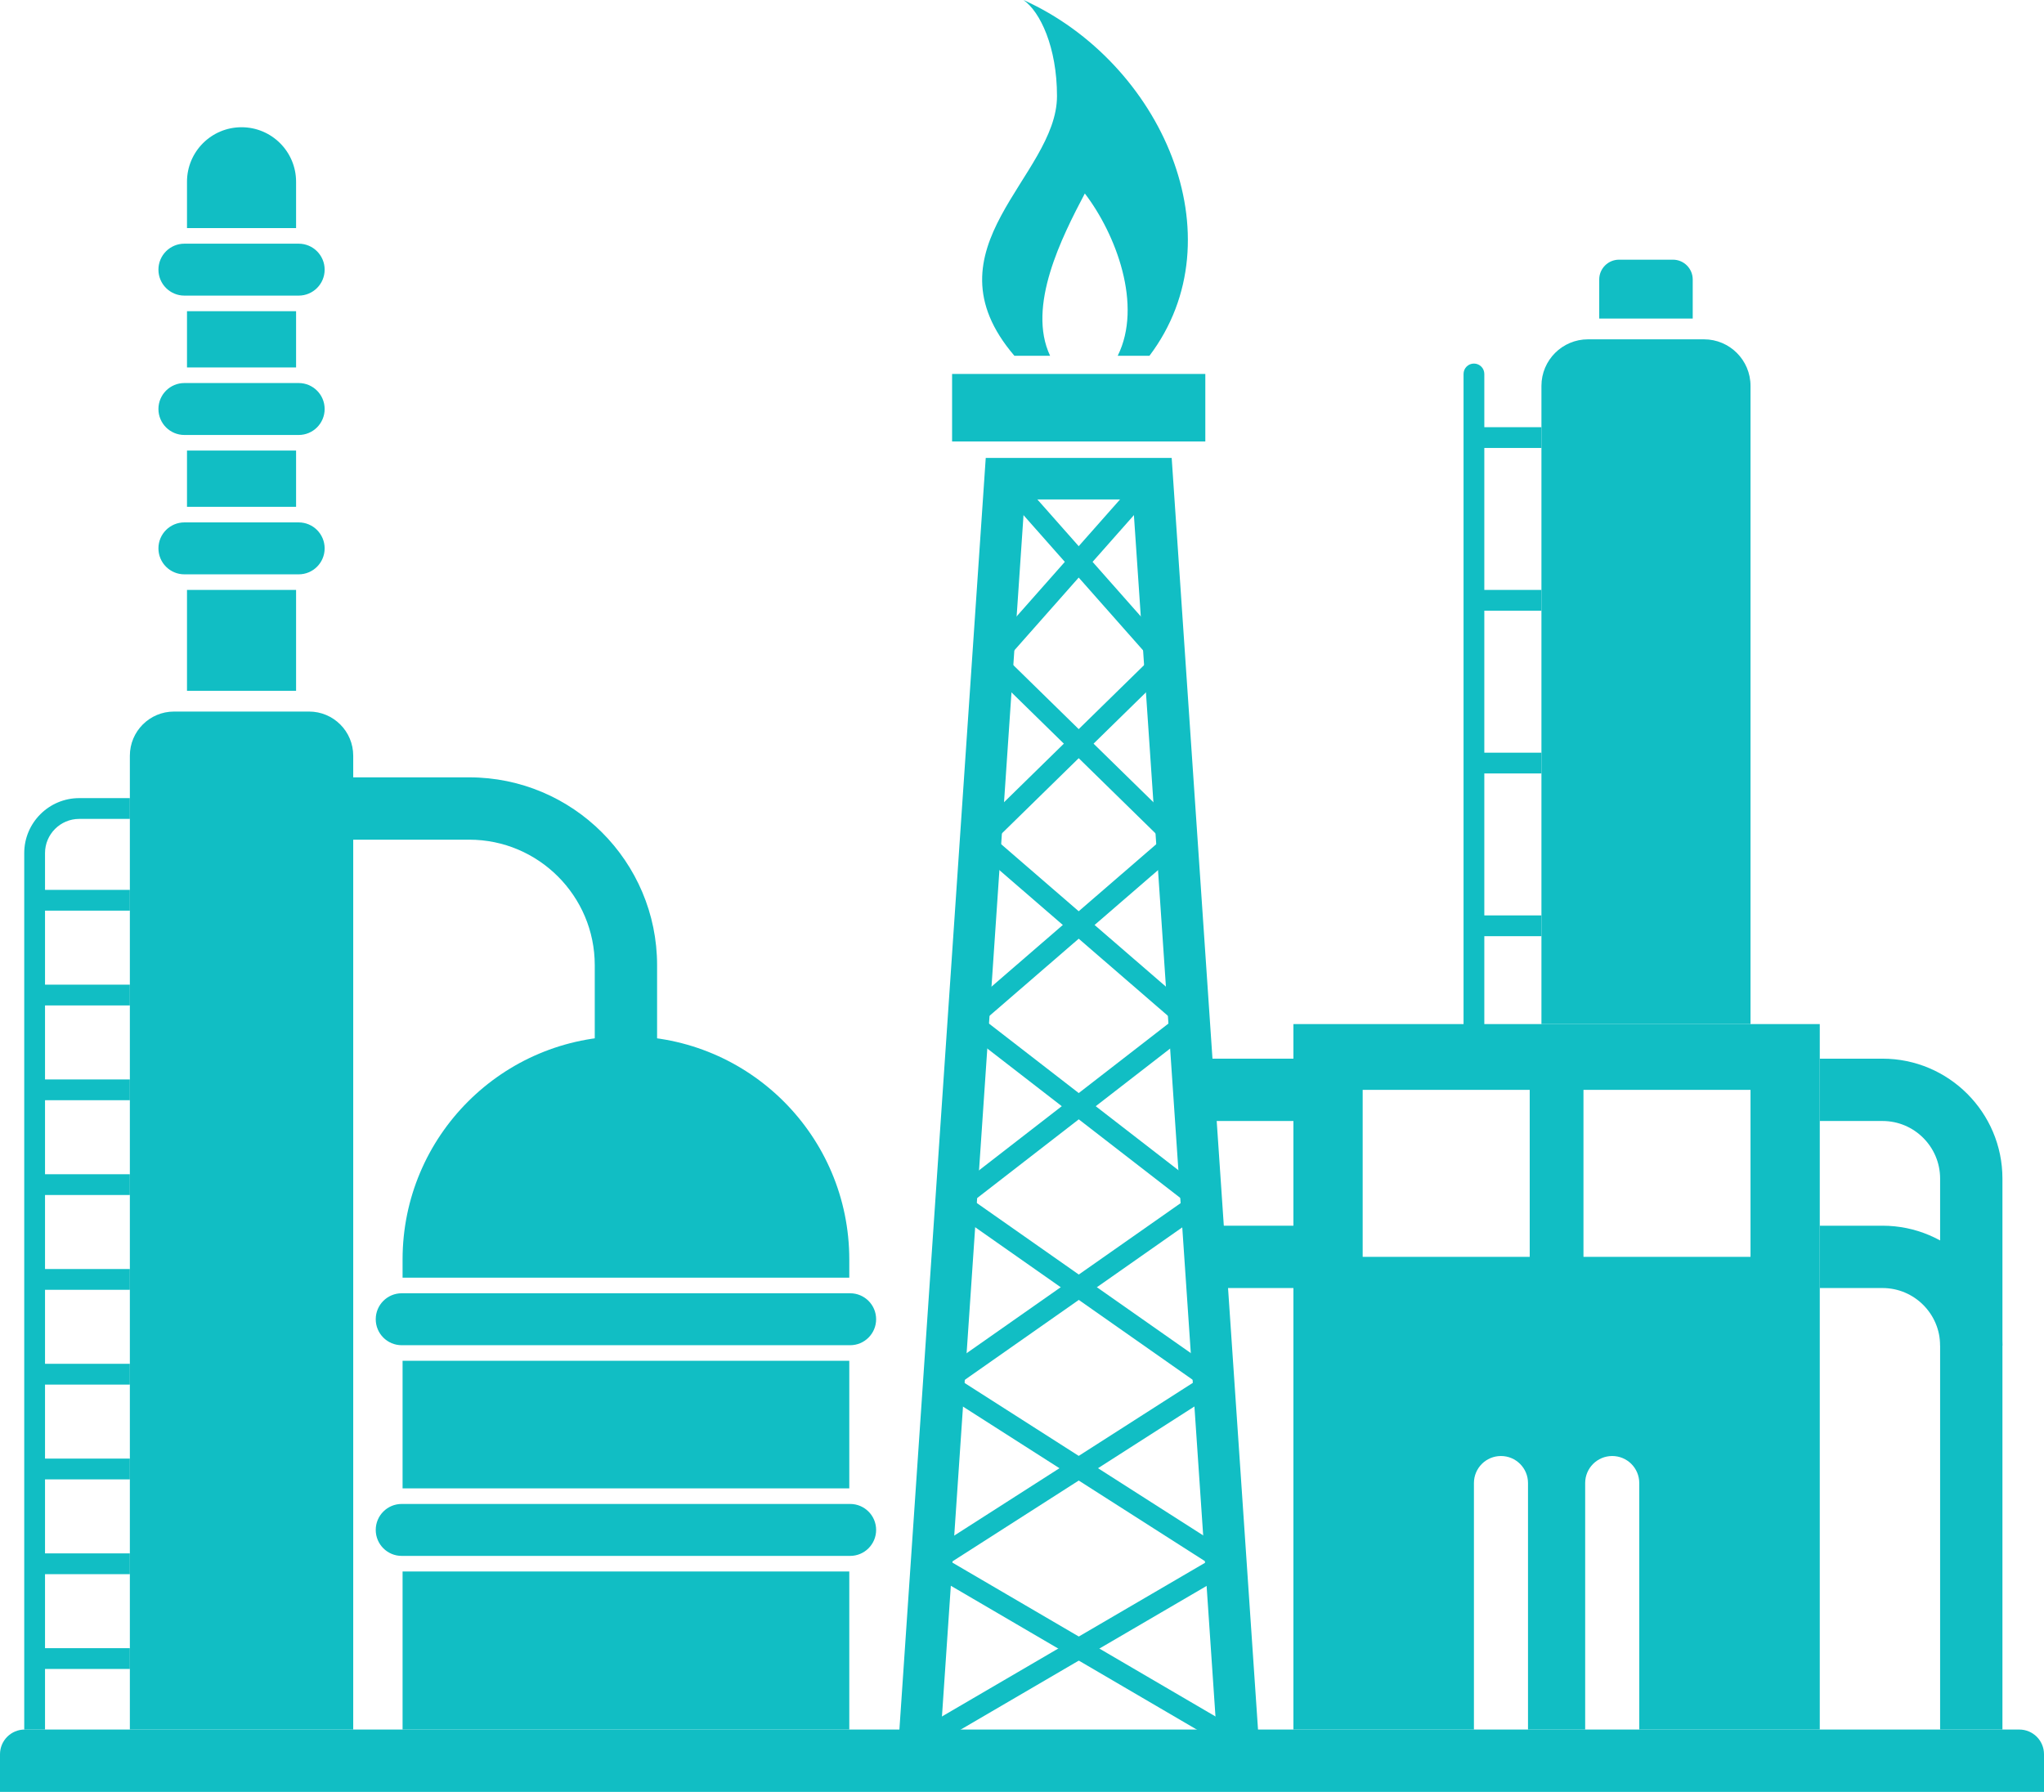
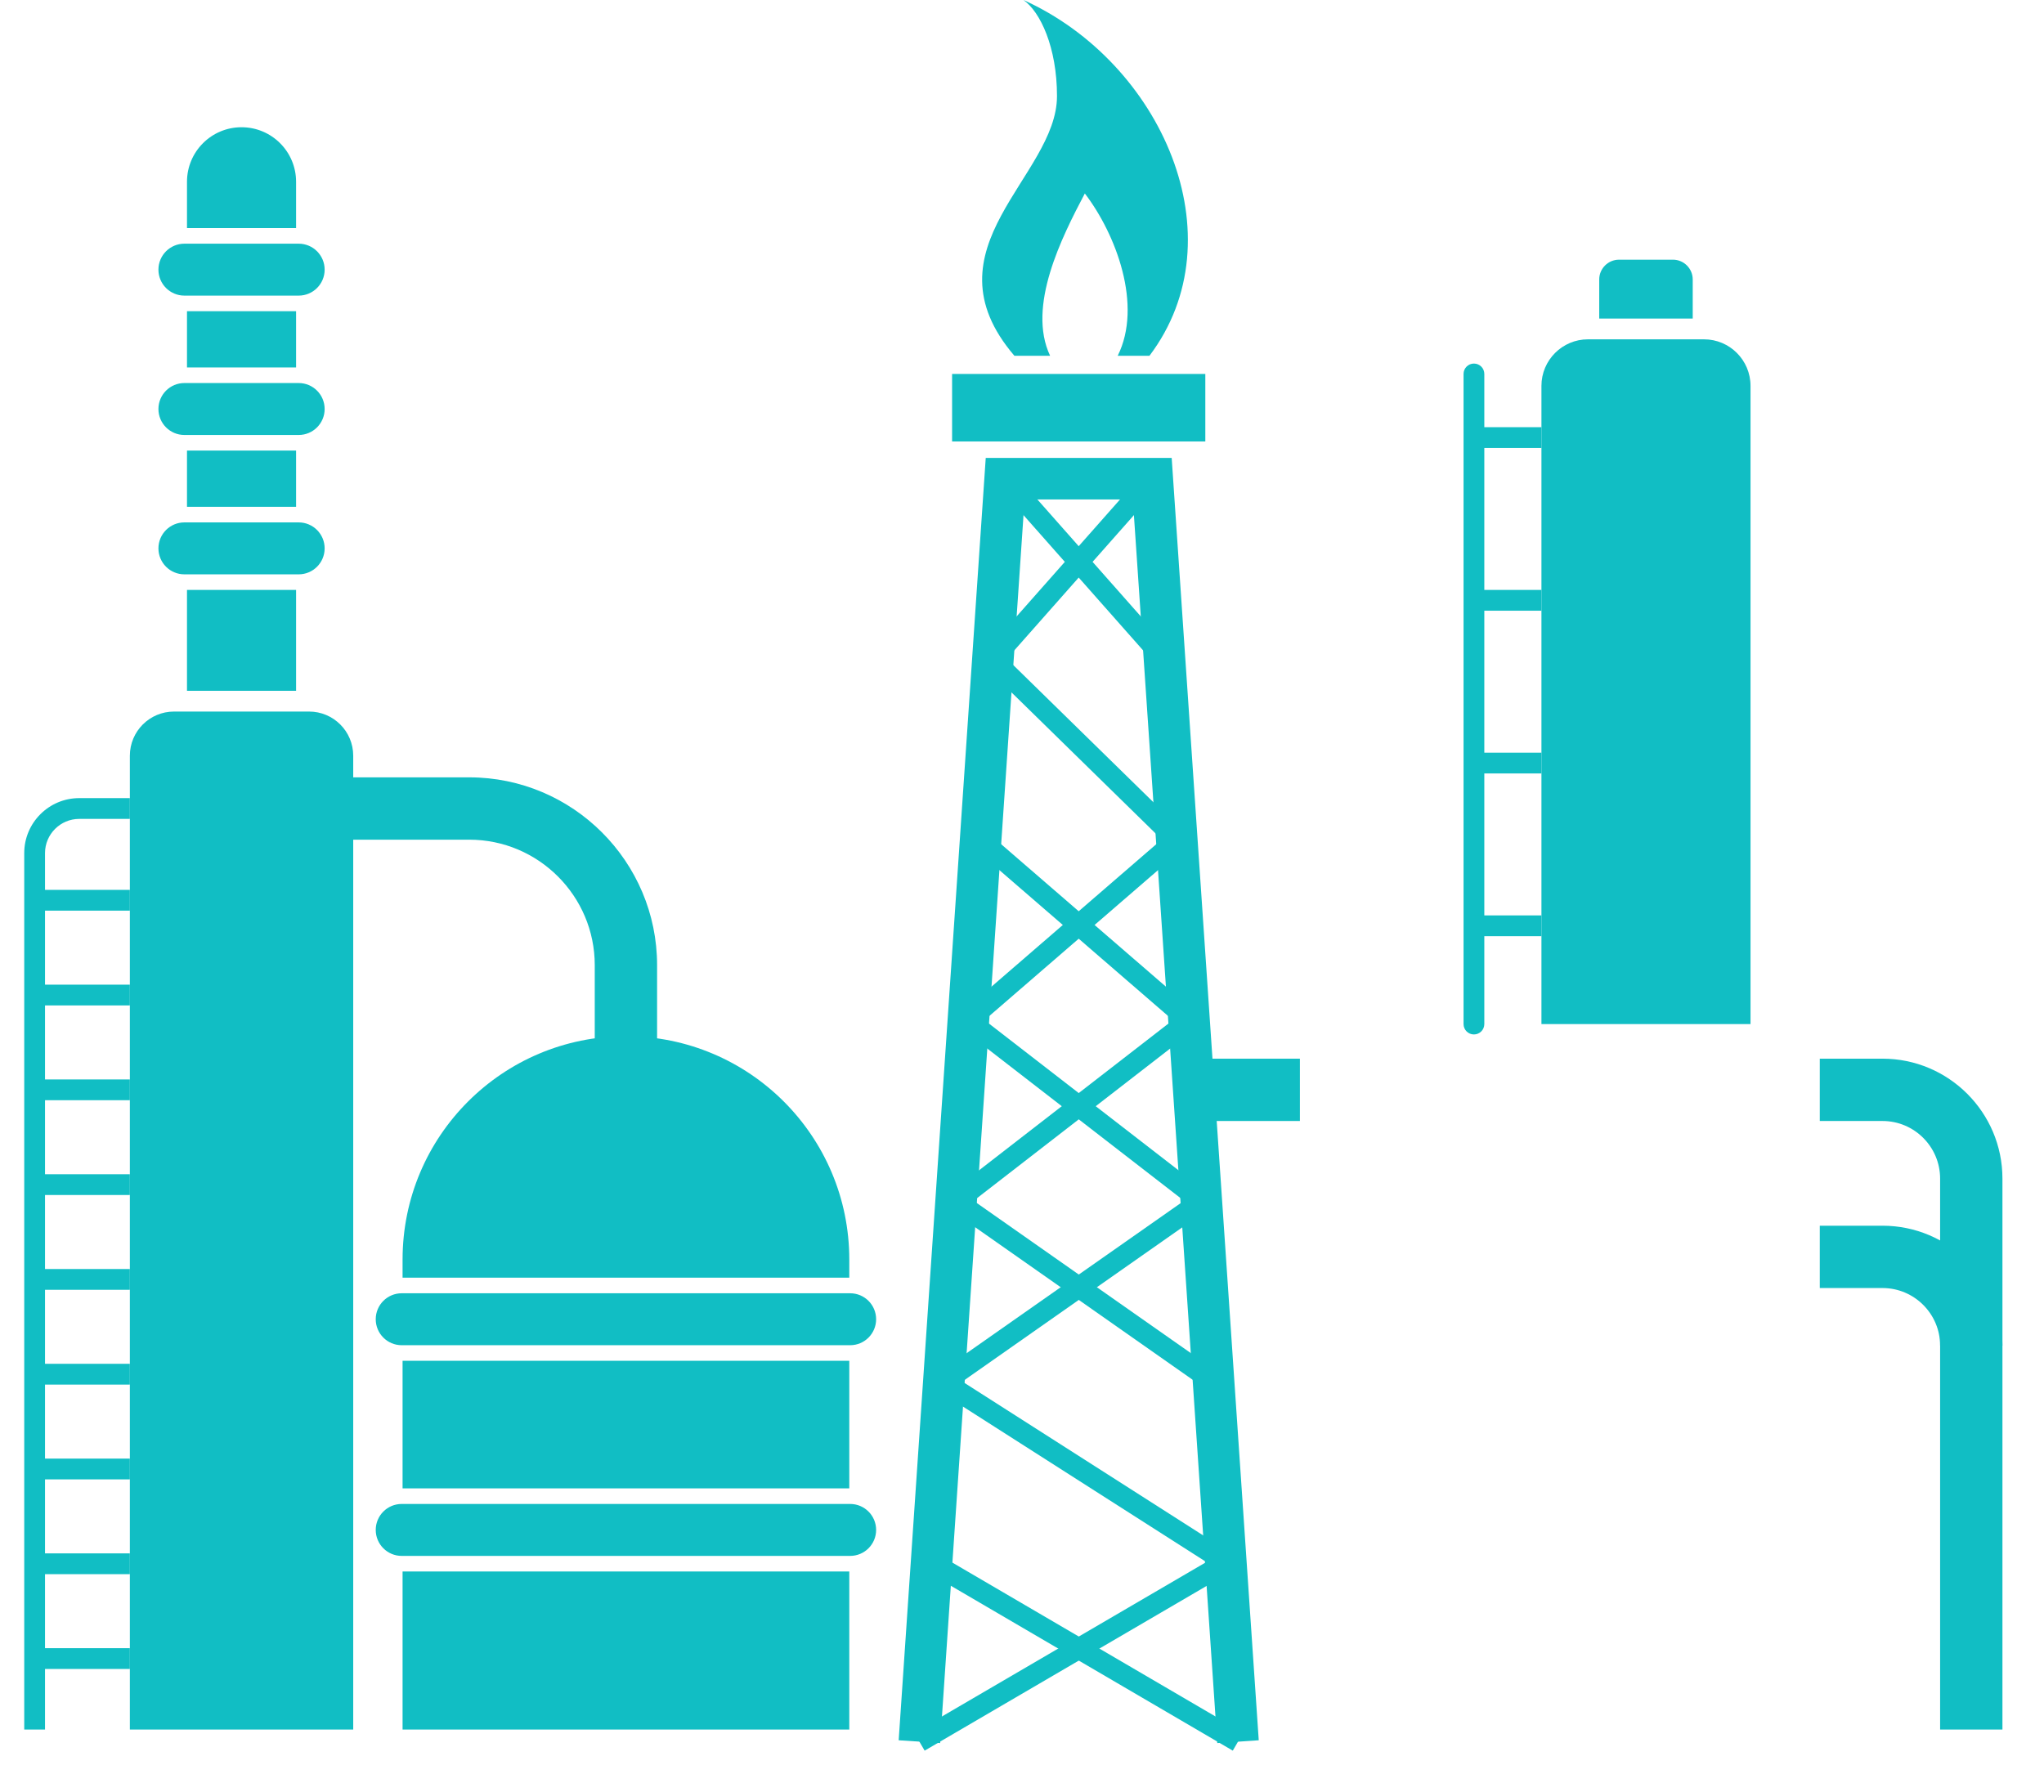
<svg xmlns="http://www.w3.org/2000/svg" fill="#11bec4" height="613.7" preserveAspectRatio="xMidYMid meet" version="1" viewBox="0.0 -0.0 700.0 613.7" width="700" zoomAndPan="magnify">
  <defs>
    <clipPath id="a">
      <path d="M 0 592 L 700 592 L 700 613.719 L 0 613.719 Z M 0 592" />
    </clipPath>
  </defs>
  <g>
    <g id="change1_2">
      <path d="M 120.965 592.371 L 44.473 592.371 L 44.473 258.828 C 44.473 250.477 51.242 243.707 59.594 243.707 L 105.844 243.707 C 114.195 243.707 120.965 250.477 120.965 258.828 L 120.965 592.371" fill="inherit" />
    </g>
    <g id="change1_3">
      <path d="M 64.039 236.594 L 101.398 236.594 L 101.398 202.051 L 64.039 202.051 Z M 82.719 43.578 C 72.402 43.578 64.039 51.941 64.039 62.258 L 64.039 78.121 L 101.398 78.121 L 101.398 62.258 C 101.398 51.941 93.035 43.578 82.719 43.578 Z M 64.039 125.855 L 101.398 125.855 L 101.398 106.586 L 64.039 106.586 Z M 64.039 173.586 L 101.398 173.586 L 101.398 154.316 L 64.039 154.316 L 64.039 173.586" fill="inherit" />
    </g>
    <g id="change1_4">
      <path d="M 102.285 101.246 L 63.148 101.246 C 58.238 101.246 54.258 97.266 54.258 92.355 C 54.258 87.441 58.238 83.461 63.148 83.461 L 102.285 83.461 C 107.199 83.461 111.18 87.441 111.18 92.355 C 111.18 97.266 107.199 101.246 102.285 101.246" fill="inherit" />
    </g>
    <g id="change1_5">
      <path d="M 102.285 148.98 L 63.148 148.98 C 58.238 148.98 54.258 145 54.258 140.086 C 54.258 135.172 58.238 131.191 63.148 131.191 L 102.285 131.191 C 107.199 131.191 111.18 135.172 111.18 140.086 C 111.18 145 107.199 148.98 102.285 148.98" fill="inherit" />
    </g>
    <g id="change1_6">
      <path d="M 102.285 196.711 L 63.148 196.711 C 58.238 196.711 54.258 192.73 54.258 187.816 C 54.258 182.902 58.238 178.922 63.148 178.922 L 102.285 178.922 C 107.199 178.922 111.18 182.902 111.18 187.816 C 111.18 192.73 107.199 196.711 102.285 196.711" fill="inherit" />
    </g>
    <g clip-path="url(#a)" id="change1_1">
-       <path d="M 700 613.719 L 0 613.719 L 0 600.824 C 0 596.156 3.785 592.371 8.449 592.371 L 691.551 592.371 C 696.219 592.371 700 596.156 700 600.824 L 700 613.719" fill="inherit" />
-     </g>
+       </g>
    <g id="change1_7">
      <path d="M 15.418 592.371 L 8.301 592.371 L 8.301 292.184 C 8.301 281.801 16.746 273.355 27.129 273.355 L 44.473 273.355 L 44.473 280.473 L 27.129 280.473 C 20.672 280.473 15.418 285.727 15.418 292.184 L 15.418 592.371" fill="inherit" />
    </g>
    <g id="change1_8">
      <path d="M 44.473 311.895 L 11.859 311.895 L 11.859 304.781 L 44.473 304.781 L 44.473 311.895" fill="inherit" />
    </g>
    <g id="change1_9">
      <path d="M 44.473 344.359 L 11.859 344.359 L 11.859 337.246 L 44.473 337.246 L 44.473 344.359" fill="inherit" />
    </g>
    <g id="change1_10">
      <path d="M 44.473 376.824 L 11.859 376.824 L 11.859 369.711 L 44.473 369.711 L 44.473 376.824" fill="inherit" />
    </g>
    <g id="change1_11">
      <path d="M 44.473 409.289 L 11.859 409.289 L 11.859 402.176 L 44.473 402.176 L 44.473 409.289" fill="inherit" />
    </g>
    <g id="change1_12">
      <path d="M 44.473 441.758 L 11.859 441.758 L 11.859 434.641 L 44.473 434.641 L 44.473 441.758" fill="inherit" />
    </g>
    <g id="change1_13">
      <path d="M 44.473 474.223 L 11.859 474.223 L 11.859 467.105 L 44.473 467.105 L 44.473 474.223" fill="inherit" />
    </g>
    <g id="change1_14">
      <path d="M 44.473 506.688 L 11.859 506.688 L 11.859 499.57 L 44.473 499.57 L 44.473 506.688" fill="inherit" />
    </g>
    <g id="change1_15">
      <path d="M 44.473 539.152 L 11.859 539.152 L 11.859 532.035 L 44.473 532.035 L 44.473 539.152" fill="inherit" />
    </g>
    <g id="change1_16">
      <path d="M 44.473 571.617 L 11.859 571.617 L 11.859 564.5 L 44.473 564.5 L 44.473 571.617" fill="inherit" />
    </g>
    <g id="change1_17">
      <path d="M 137.867 592.371 L 290.852 592.371 L 290.852 538.227 L 137.867 538.227 Z M 214.359 354.891 C 172.113 354.891 137.867 389.137 137.867 431.383 L 137.867 437.609 L 290.852 437.609 L 290.852 431.383 C 290.852 389.137 256.605 354.891 214.359 354.891 Z M 137.867 509.766 L 290.852 509.766 L 290.852 466.07 L 137.867 466.07 L 137.867 509.766" fill="inherit" />
    </g>
    <g id="change1_18">
      <path d="M 291.148 460.734 L 137.57 460.734 C 132.656 460.734 128.676 456.75 128.676 451.84 C 128.676 446.926 132.656 442.945 137.57 442.945 L 291.148 442.945 C 296.059 442.945 300.043 446.926 300.043 451.84 C 300.043 456.75 296.059 460.734 291.148 460.734" fill="inherit" />
    </g>
    <g id="change1_19">
      <path d="M 291.148 532.895 L 137.57 532.895 C 132.656 532.895 128.676 528.91 128.676 524 C 128.676 519.086 132.656 515.105 137.57 515.105 L 291.148 515.105 C 296.059 515.105 300.043 519.086 300.043 524 C 300.043 528.91 296.059 532.895 291.148 532.895" fill="inherit" />
    </g>
    <g id="change1_20">
      <path d="M 225.031 362.004 L 203.684 362.004 L 203.684 330.574 C 203.684 306.871 184.402 287.59 160.699 287.59 L 111.625 287.59 L 111.625 266.242 L 160.699 266.242 C 196.172 266.242 225.031 295.102 225.031 330.574 L 225.031 362.004" fill="inherit" />
    </g>
    <g id="change1_21">
      <path d="M 416.875 597 L 387.961 171.07 L 350.883 171.07 L 321.969 597 L 307.766 596.043 L 337.582 156.84 L 401.262 156.84 L 431.078 596.043 L 416.875 597" fill="inherit" />
    </g>
    <g id="change1_22">
      <path d="M 396.258 228.168 L 341.562 166.309 L 346.898 161.598 L 401.594 223.457 L 396.258 228.168" fill="inherit" />
    </g>
    <g id="change1_23">
      <path d="M 342.578 228.168 L 337.242 223.457 L 391.941 161.598 L 397.277 166.309 L 342.578 228.168" fill="inherit" />
    </g>
    <g id="change1_24">
      <path d="M 400.621 290.223 L 337.422 228.355 L 342.398 223.27 L 405.598 285.137 L 400.621 290.223" fill="inherit" />
    </g>
    <g id="change1_25">
-       <path d="M 338.223 290.223 L 333.246 285.137 L 396.438 223.27 L 401.414 228.355 L 338.223 290.223" fill="inherit" />
-     </g>
+       </g>
    <g id="change1_26">
      <path d="M 404.957 352.234 L 333.406 290.367 L 338.059 284.988 L 409.613 346.855 L 404.957 352.234" fill="inherit" />
    </g>
    <g id="change1_27">
      <path d="M 333.879 352.234 L 329.223 346.855 L 400.781 284.988 L 405.438 290.367 L 333.879 352.234" fill="inherit" />
    </g>
    <g id="change1_28">
      <path d="M 409.293 414.223 L 329.375 352.359 L 333.723 346.73 L 413.645 408.598 L 409.293 414.223" fill="inherit" />
    </g>
    <g id="change1_29">
      <path d="M 329.625 414.223 L 325.262 408.598 L 405.102 346.73 L 409.469 352.359 L 329.625 414.223" fill="inherit" />
    </g>
    <g id="change1_30">
      <path d="M 413.602 476.188 L 325.398 414.32 L 329.484 408.5 L 417.688 470.363 L 413.602 476.188" fill="inherit" />
    </g>
    <g id="change1_31">
      <path d="M 325.289 476.188 L 321.203 470.363 L 409.426 408.5 L 413.512 414.32 L 325.289 476.188" fill="inherit" />
    </g>
    <g id="change1_32">
      <path d="M 418.027 538.129 L 321.195 476.27 L 325.031 470.281 L 421.863 532.141 L 418.027 538.129" fill="inherit" />
    </g>
    <g id="change1_33">
-       <path d="M 320.934 538.129 L 317.098 532.141 L 413.727 470.281 L 417.562 476.27 L 320.934 538.129" fill="inherit" />
-     </g>
+       </g>
    <g id="change1_34">
      <path d="M 422.184 599.594 L 317.223 538.207 L 320.809 532.062 L 425.77 593.449 L 422.184 599.594" fill="inherit" />
    </g>
    <g id="change1_35">
      <path d="M 316.66 599.594 L 313.07 593.449 L 418.152 532.062 L 421.738 538.207 L 316.66 599.594" fill="inherit" />
    </g>
    <g id="change1_36">
      <path d="M 412.781 151.203 L 326.059 151.203 L 326.059 128.078 L 412.781 128.078 L 412.781 151.203" fill="inherit" />
    </g>
    <g id="change1_37">
      <path d="M 350.484 -0.004 C 356.242 4 361.984 16.188 361.984 32.906 C 361.984 60.48 315.816 84.941 347.395 121.852 L 359.621 121.852 C 351.621 104.891 363.641 81.227 371.516 66.262 C 382.227 80.266 391.375 104.559 382.777 121.852 L 393.652 121.852 C 424.332 81.234 397.832 21.344 350.484 -0.004" fill="inherit" />
    </g>
    <g id="change1_38">
-       <path d="M 599.492 430.477 L 542.285 430.477 L 542.285 373.27 L 599.492 373.27 Z M 523.875 430.477 L 466.668 430.477 L 466.668 373.27 L 523.875 373.27 Z M 442.949 350.738 L 442.949 592.371 L 504.77 592.371 L 504.77 507.945 C 504.77 502.828 508.914 498.684 514.027 498.684 C 519.145 498.684 523.289 502.828 523.289 507.945 L 523.289 592.371 L 542.867 592.371 L 542.867 507.945 C 542.867 502.828 547.016 498.684 552.129 498.684 C 557.246 498.684 561.391 502.828 561.391 507.945 L 561.391 592.371 L 623.211 592.371 L 623.211 350.738 L 442.949 350.738" fill="inherit" />
-     </g>
+       </g>
    <g id="change1_39">
      <path d="M 445.172 383.941 L 412.781 383.941 L 412.781 362.594 L 445.172 362.594 L 445.172 383.941" fill="inherit" />
    </g>
    <g id="change1_40">
-       <path d="M 445.172 441.152 L 412.781 441.152 L 412.781 419.805 L 445.172 419.805 L 445.172 441.152" fill="inherit" />
-     </g>
+       </g>
    <g id="change1_41">
      <path d="M 685.766 592.371 L 664.422 592.371 L 664.422 403.664 C 664.422 392.785 655.574 383.941 644.707 383.941 L 623.215 383.941 L 623.215 362.594 L 644.707 362.594 C 667.348 362.594 685.766 381.016 685.766 403.664 L 685.766 592.371" fill="inherit" />
    </g>
    <g id="change1_42">
      <path d="M 685.766 460.863 L 664.422 460.863 C 664.422 449.996 655.574 441.152 644.707 441.152 L 623.215 441.152 L 623.215 419.805 L 644.707 419.805 C 667.348 419.805 685.766 438.227 685.766 460.863" fill="inherit" />
    </g>
    <g id="change1_43">
      <path d="M 543.824 116.219 L 583.555 116.219 C 592.359 116.219 599.492 123.355 599.492 132.156 L 599.492 350.738 L 527.891 350.738 L 527.891 132.156 C 527.891 123.355 535.027 116.219 543.824 116.219" fill="inherit" />
    </g>
    <g id="change1_44">
      <path d="M 579.699 109.105 L 547.68 109.105 L 547.68 95.723 C 547.68 91.98 550.719 88.941 554.465 88.941 L 572.922 88.941 C 576.664 88.941 579.699 91.98 579.699 95.723 L 579.699 109.105" fill="inherit" />
    </g>
    <g id="change1_45">
      <path d="M 504.77 354.297 C 502.805 354.297 501.215 352.707 501.215 350.738 L 501.215 128.078 C 501.215 126.109 502.805 124.52 504.77 124.52 C 506.738 124.52 508.328 126.109 508.328 128.078 L 508.328 350.738 C 508.328 352.707 506.738 354.297 504.77 354.297" fill="inherit" />
    </g>
    <g id="change1_46">
      <path d="M 527.891 153.426 L 504.77 153.426 L 504.77 146.312 L 527.891 146.312 L 527.891 153.426" fill="inherit" />
    </g>
    <g id="change1_47">
      <path d="M 527.891 209.164 L 504.77 209.164 L 504.77 202.047 L 527.891 202.047 L 527.891 209.164" fill="inherit" />
    </g>
    <g id="change1_48">
      <path d="M 527.891 264.906 L 504.77 264.906 L 504.77 257.793 L 527.891 257.793 L 527.891 264.906" fill="inherit" />
    </g>
    <g id="change1_49">
      <path d="M 527.891 320.645 L 504.77 320.645 L 504.77 313.527 L 527.891 313.527 L 527.891 320.645" fill="inherit" />
    </g>
  </g>
</svg>